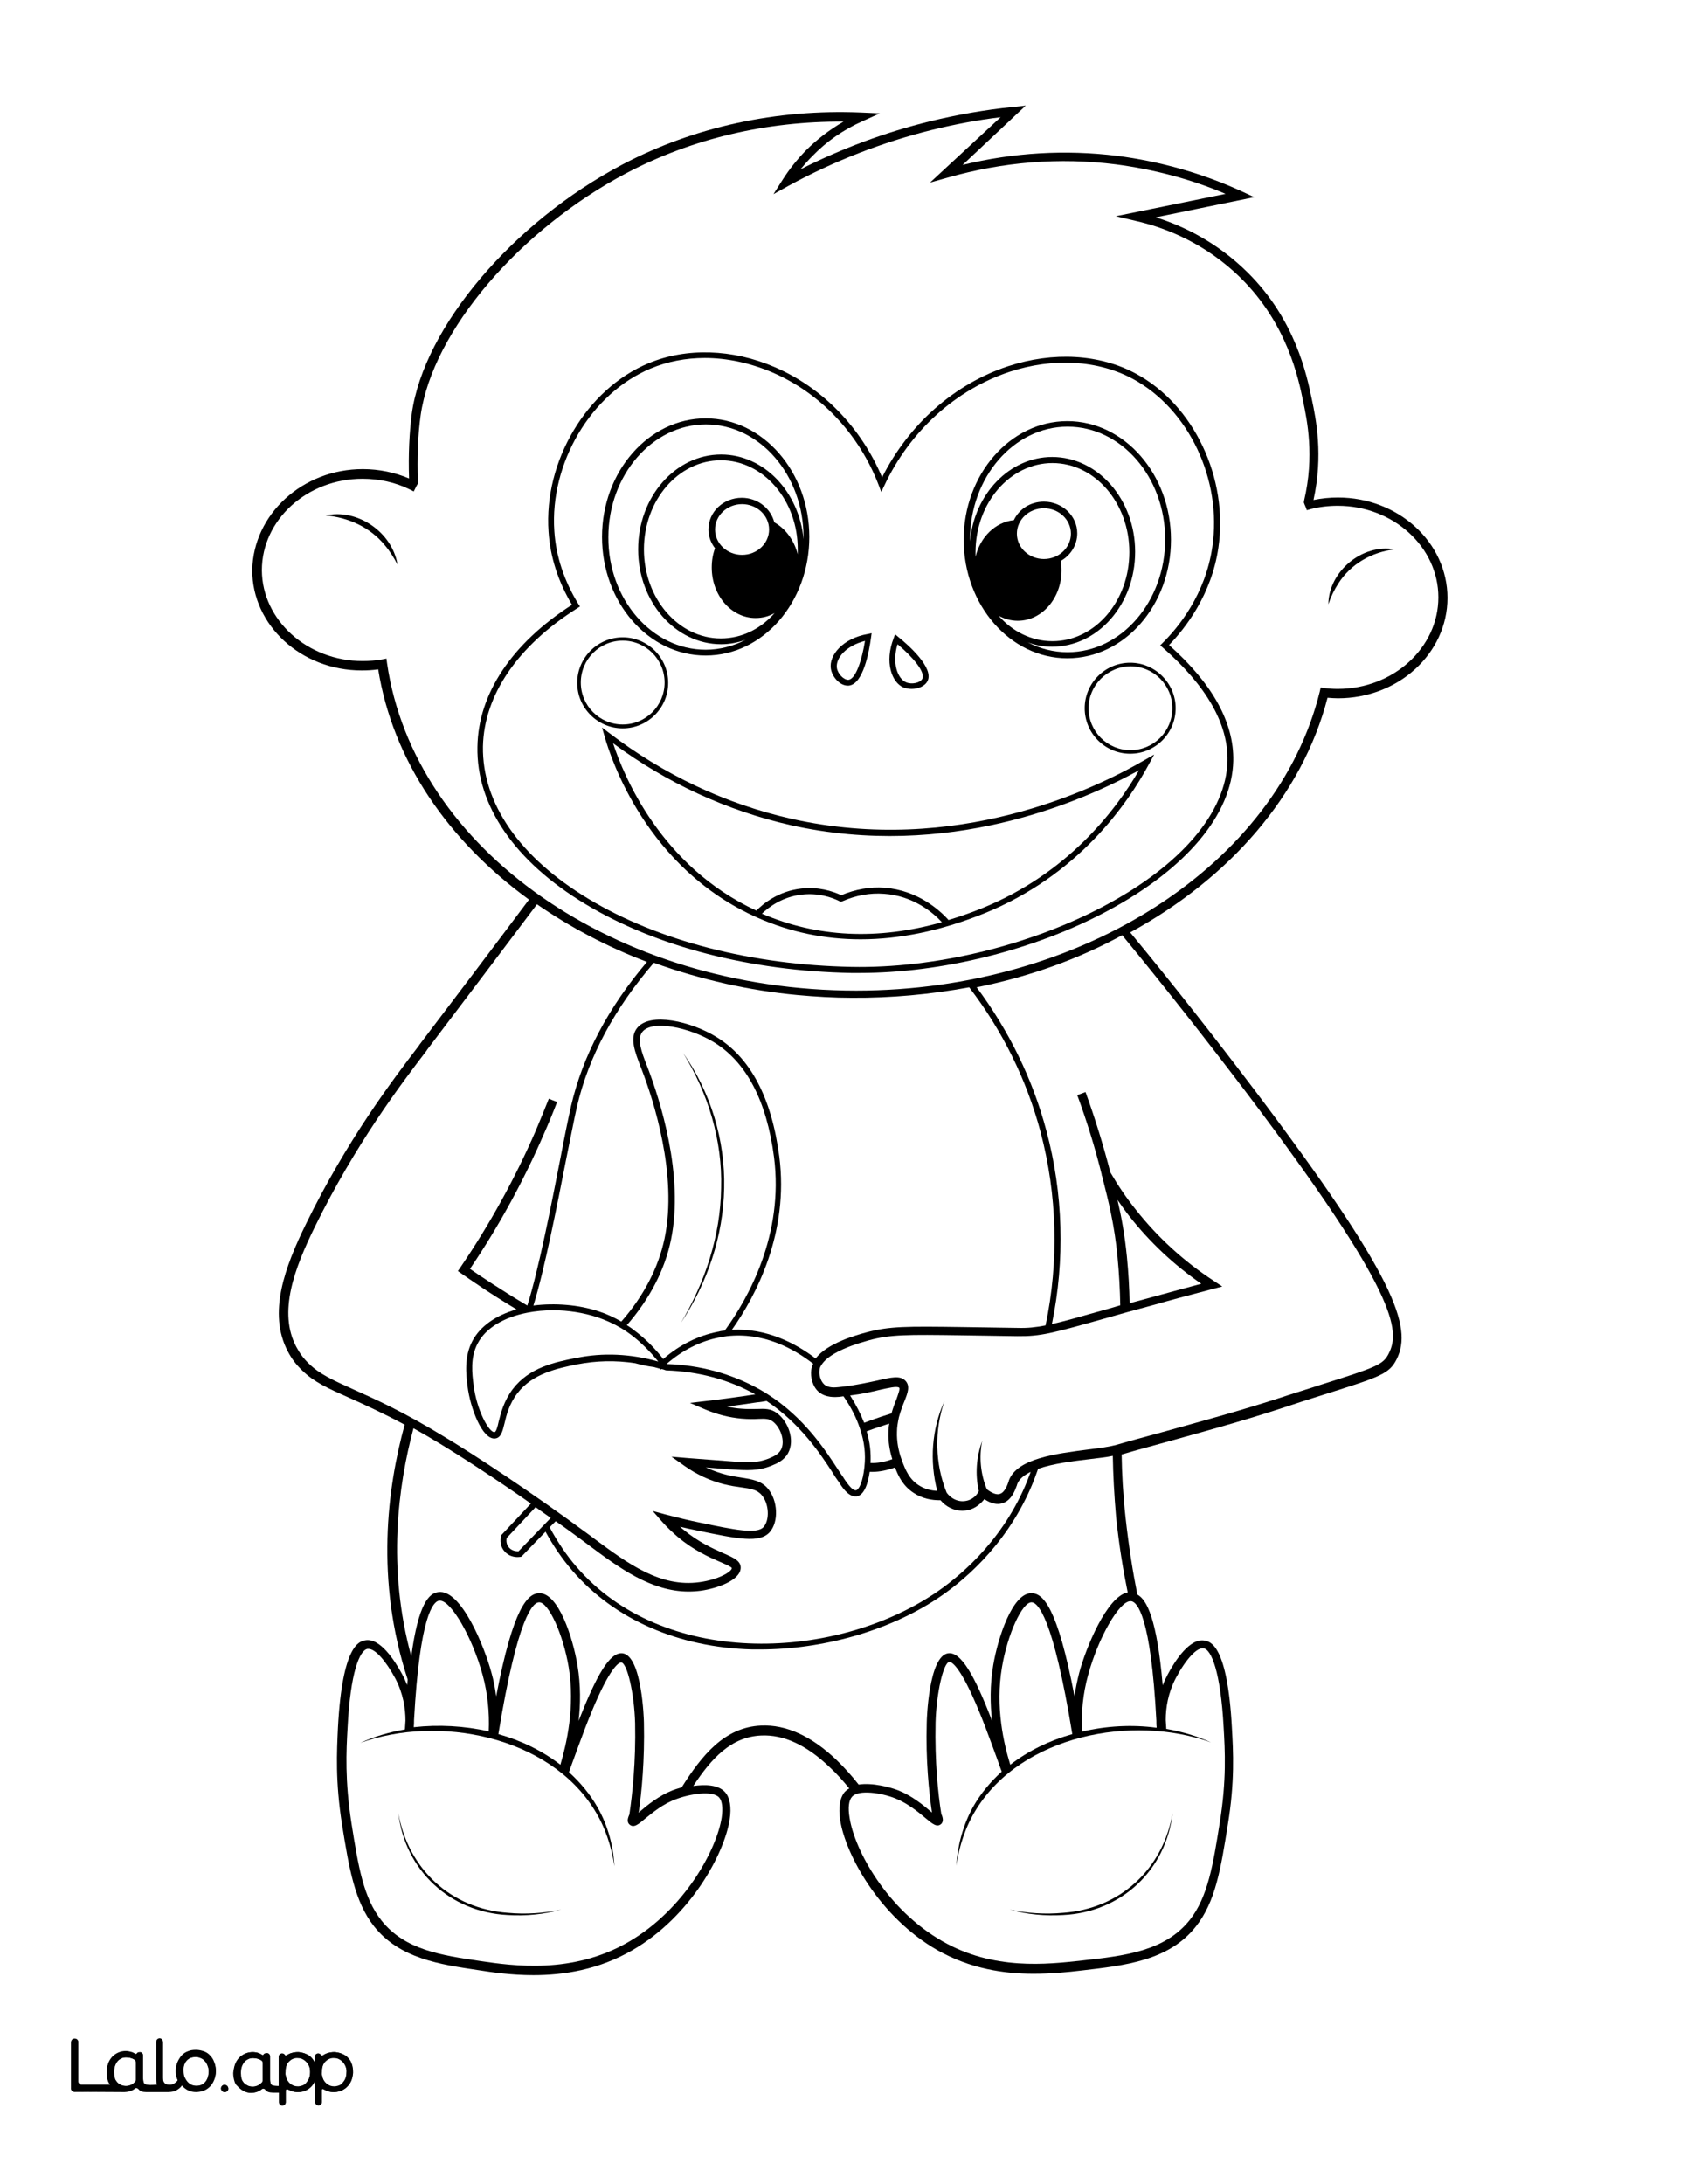
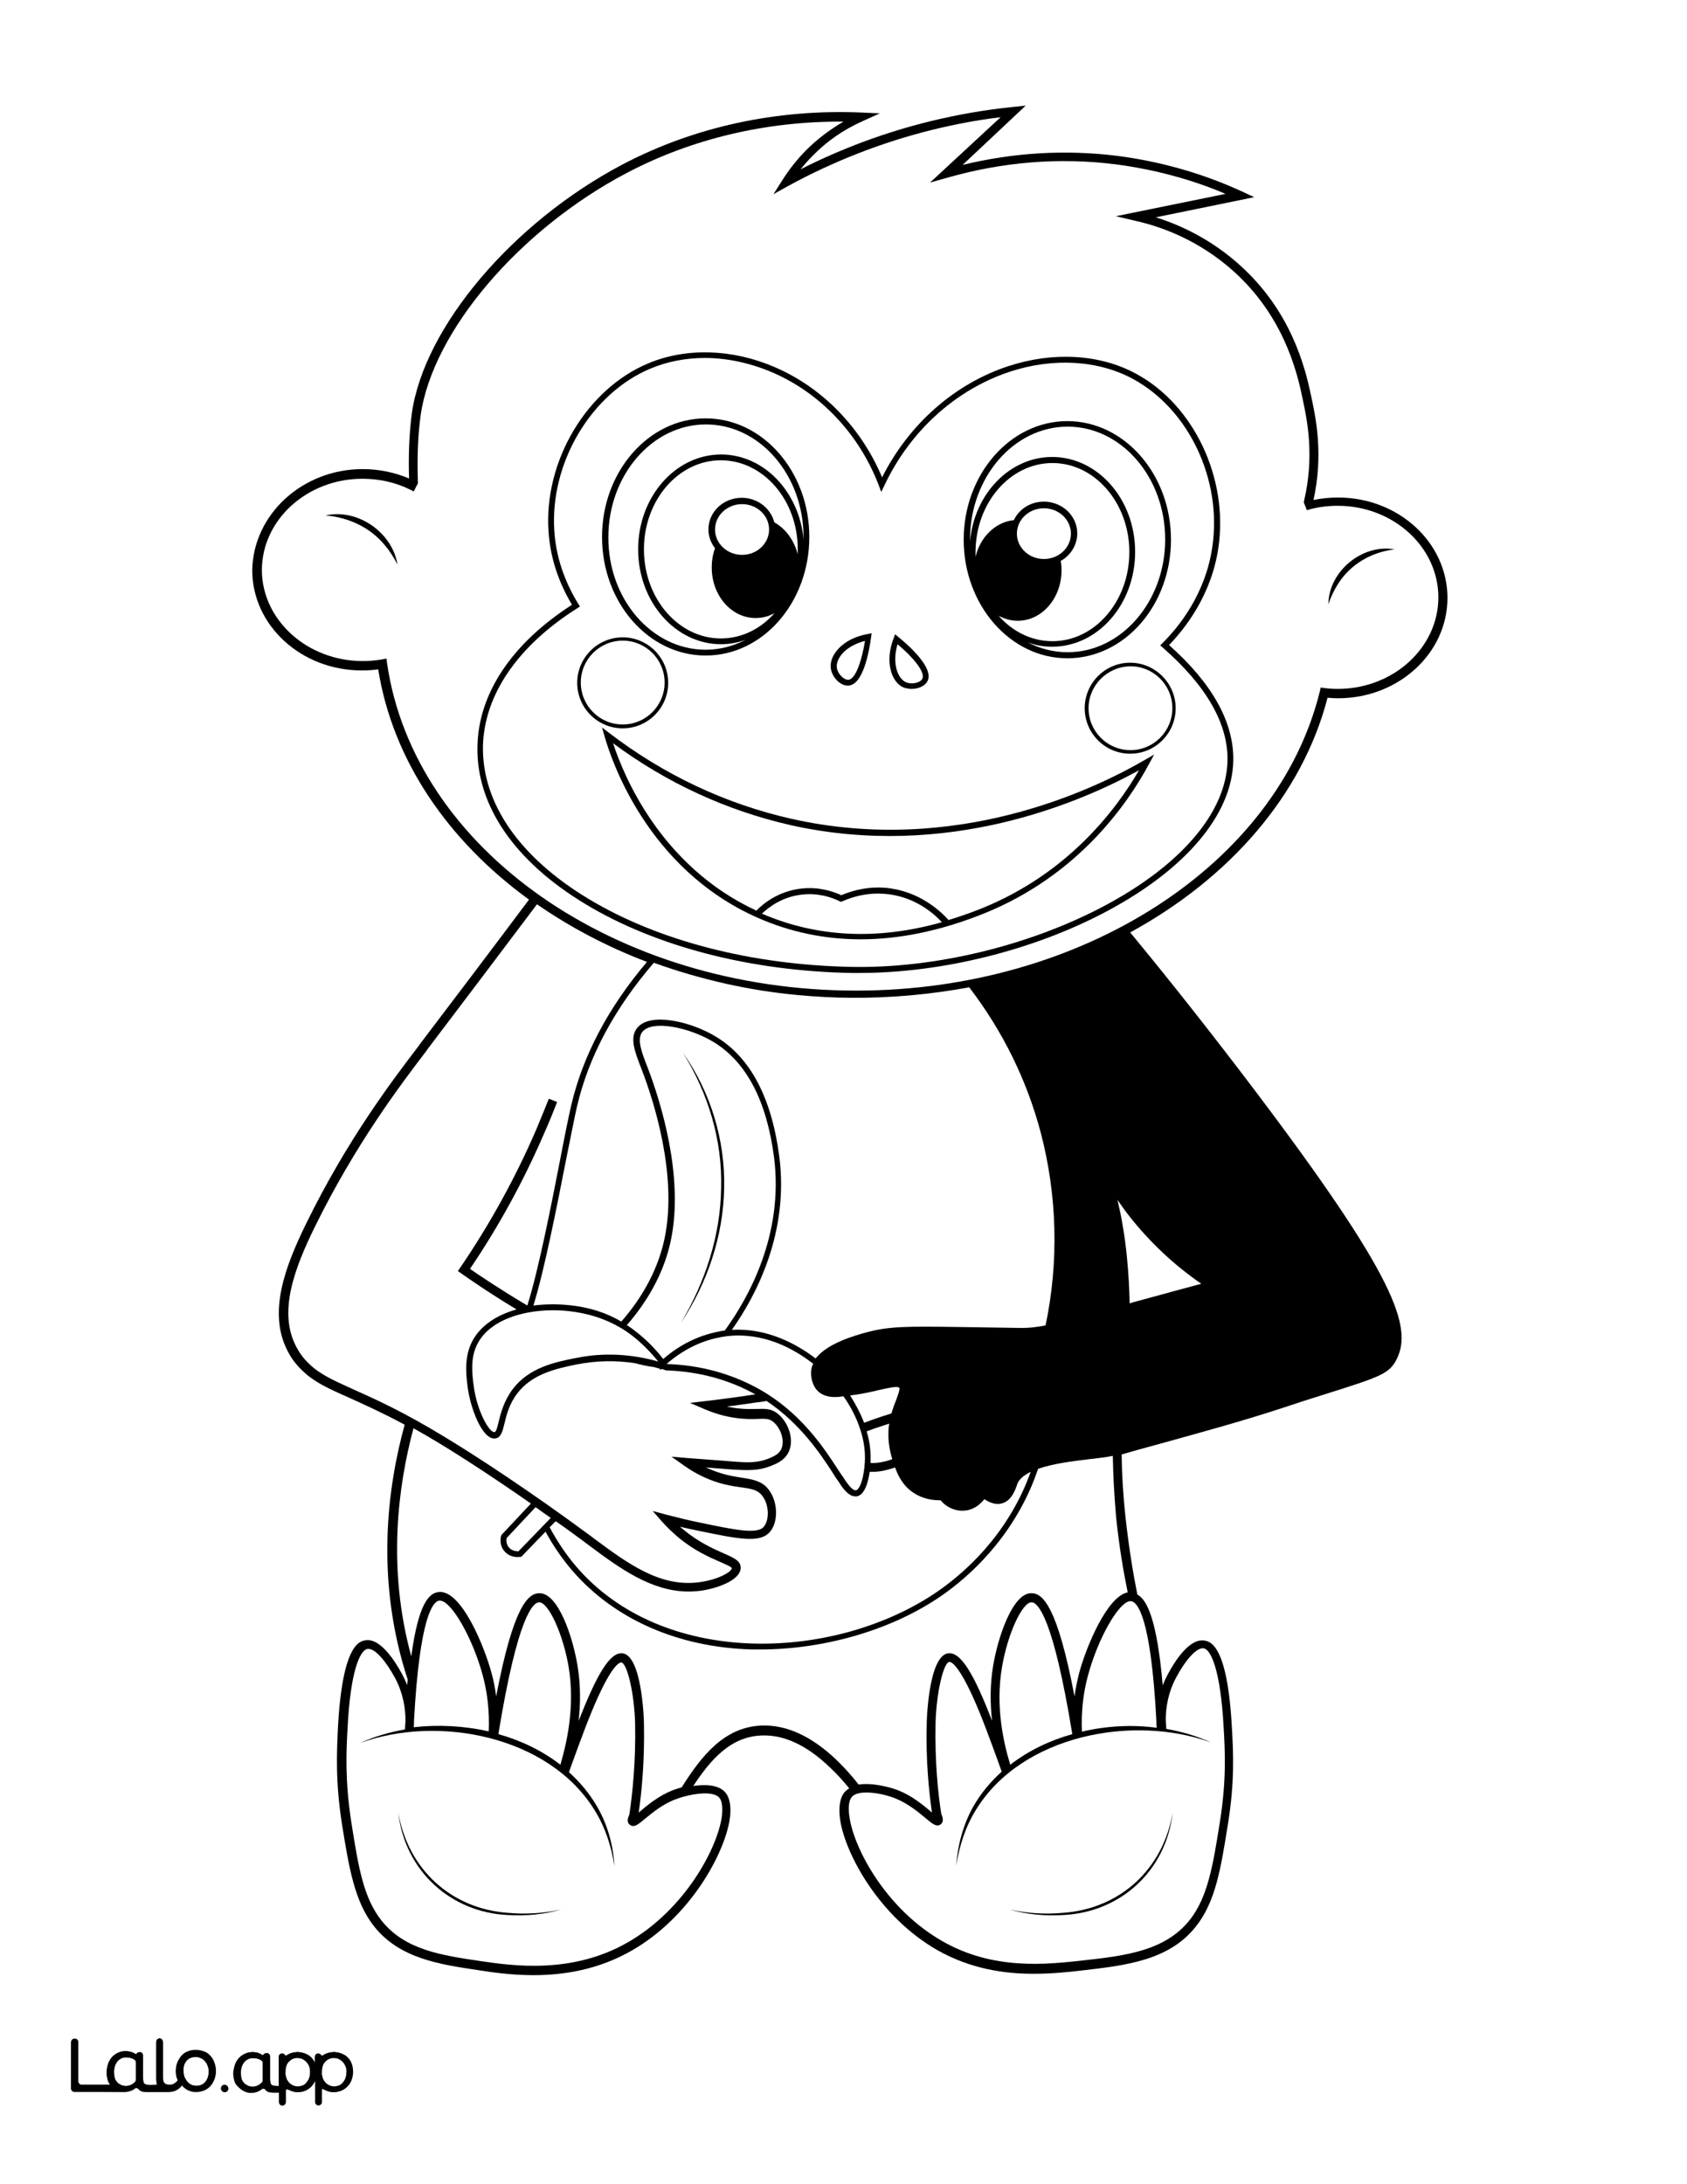
<svg xmlns="http://www.w3.org/2000/svg" version="1.1" id="Layer_1" data-name="Layer 1" x="0px" y="0px" viewBox="0 0 612 792" style="enable-background:new 0 0 612 792;" xml:space="preserve">
  <rect x="0" y="0" width="612" height="792" fill="#808080" stroke="none" />
  <style type="text/css">
	.st0{fill:#FFFFFF;}
	.st1{fill:#010101;}
	.st2{fill:none;}
</style>
  <g id="Black">
    <rect x="12.1" y="13" width="591.7" height="769.9" />
  </g>
  <g id="Color">
    <path class="st0" d="M183.8,557.7c-0.1,0.6-0.3,2.2,0.9,3.5s2.8,1.3,3.4,1.3l11.7-12.1c-1.9-1.3-3.7-2.6-5.5-3.9L183.8,557.7z" />
    <path class="st0" d="M117.8,754.8c0.4,0.5,0.8,0.9,1.4,1.2c0.5,0.3,1.2,0.5,1.8,0.5c0.6,0.1,1.3-0.1,1.9-0.3s1-0.5,1.4-1   s0.8-1,1-1.6c0.3-0.7,0.4-1.4,0.4-2.1c0.1-0.7,0-1.3-0.2-2c-0.2-0.6-0.5-1.2-0.9-1.7s-0.8-0.9-1.4-1.2c-0.2-0.1-0.4-0.2-0.6-0.3   c-0.4-0.1-0.7-0.2-1.1-0.2c-0.8,0-1.5,0.1-2.1,0.3c-0.5,0.2-0.9,0.5-1.3,0.9c-0.8,0.9-1.3,2.1-1.4,3.6c0,0.7,0,1.4,0.2,2   C117.1,753.7,117.4,754.3,117.8,754.8z" />
    <path class="st0" d="M0,792h612V0H0V792z M131.6,170.1c5.9,0,11.6,1.2,16.8,3.4c-0.3-8.7,0.1-16.6,1-23.6   c4.4-31.3,36.6-69.3,76.5-90.3c25.9-13.6,55.8-20.1,86.5-18.8l6.8,0.3l-6.2,2.8c-7,3.1-13.2,7.4-18.4,12.8c-1.5,1.5-2.8,3-4.2,4.7   c15-7.6,30.7-13.4,46.9-17.4c9.9-2.4,20-4.2,30.1-5.2l4.7-0.5l-22.9,21.5c18.5-4.5,37.3-5.6,56-3.3c15.6,2,30.9,6.3,45.3,12.9   l4.5,2.1l-35.7,7.3c9.9,3.1,22.2,9,33.3,20c17.4,17.2,21.5,37.4,23.3,46c1.5,7.1,4.2,20.2,0.6,36.5c2.9-0.6,5.9-0.9,8.9-0.9   c21.9,0,39.7,16.3,39.7,36.4s-17.8,36.4-39.7,36.4c-1.3,0-2.5-0.1-3.8-0.2c-9.2,35.5-35.7,65.5-71.6,85.1   c15.2,18.4,30.3,37.6,45,57c51.2,67.7,57.5,86,51.7,97.7c-2.7,5.4-5.9,6.4-26.5,12.9c-4.5,1.4-9.8,3.1-16.1,5.2   c-13.8,4.5-28.1,8.4-41.8,12.2c-5.1,1.4-10.3,2.8-15.4,4.3c0.1,7,0.5,14.4,1.4,22.7c1.2,10.9,2.7,20.1,4.3,28.1   c3.4,1.8,7.1,8.7,9.2,32.9c0.5-1.3,1.1-2.6,1.8-3.9c2.7-5.1,8.1-13.4,13.5-12.3c2,0.4,8.2,1.6,9.8,31.6c0.5,8.7,1.1,19.5-1.5,35.3   c-2.5,15.6-4.4,27.8-11.6,36.8c-9.8,12.4-25.8,14.1-41.3,15.9c-5,0.6-11,1.2-17.6,1.2c-10.7,0-22.9-1.8-34.9-8.6   c-21.1-12.1-33.3-34.8-35.2-47.1c-0.7-4.7-0.1-8.2,1.7-10.3c0.5-0.5,1-0.9,1.6-1.2c-2.2-2.7-4.5-5.3-7-7.6   c-8.4-8.1-16.8-12-25-11.6c-10.9,0.5-18,8.3-24.6,18.3c4.3-0.6,9-0.5,11.5,2.2c1.8,2,2.4,5.5,1.7,10c-1.9,12.2-14,35-35.2,47.3   c-12.4,7.2-25.1,9.1-36,9.1c-7.9,0-14.8-1-19.9-1.8l0.2-1.6l-0.2,1.6c-14.1-2.1-28.6-4.2-37.9-15.9c-7.1-9-9.1-21.3-11.6-36.8   c-2.5-15.8-1.9-26.6-1.5-35.3c1.6-30,7.8-31.2,9.8-31.6c5.4-1.1,10.8,7.3,13.5,12.3c0.7,1.3,1.3,2.6,1.8,3.9c0.1-0.7,0.1-1.3,0.2-2   c-11.8-36-7.4-69.5-1.1-92.4c-8.4-4.5-14.9-7.4-20.2-9.8c-7.7-3.4-12.7-5.7-16.9-9.8c-2.3-2.2-3.9-4.3-5.3-7   c-7.3-13.9-1.1-30.5,6.7-46.4c14.8-30.2,31.1-51.7,40.9-64.5l0.1-0.2c12.7-16.7,26.1-34.4,39.8-52.7   c-29.3-21.3-49.4-50.4-54.7-83.5c-2,0.3-4,0.4-6,0.4c-21.9,0-39.7-16.3-39.7-36.4C91.9,186.5,109.7,170.1,131.6,170.1z M85.2,748.7   c0.3-0.9,0.8-1.7,1.4-2.4c1.3-1.4,3.1-2.2,5-2.2c0.8,0,1.6,0.2,2.3,0.4c0.4,0.2,0.8,0.3,1.1,0.6c0.2,0.1,0.5,0.1,0.6-0.1l0,0   c0.3-0.6,1.3-0.5,1.4-0.5l0,0c0.5,0.1,0.9,0.6,0.9,1.1v7.9c0,0.7,0,1.8,0.4,2.3c0.1,0.1,0.1,0.1,0.2,0.2c0.4,0.4,1.6,0.4,2.6,0.4   v-10.6c0-0.7,0.6-1.2,1.2-1.2l0,0c0.4,0,0.8,0.2,1,0.6c0.1,0.2,0.4,0.3,0.6,0.1c0.5-0.3,1-0.6,1.6-0.8c0.4-0.1,0.7-0.2,1.1-0.3   c0,0,0,0,0.1,0c0.5-0.1,1.1-0.1,1.6-0.1c0.9,0.1,1.8,0.3,2.7,0.7c0.8,0.4,1.5,0.9,2.1,1.5c0.4,0.5,0.8,1.1,1.1,1.7v-2.2   c0-0.7,0.6-1.2,1.2-1.2l0,0c0.4,0,0.8,0.2,1,0.6c0.2,0.2,0.5,0.3,0.7,0.1c0.5-0.3,1-0.6,1.6-0.8c0.4-0.1,0.7-0.2,1.1-0.3   c0,0,0,0,0.1,0c0.5-0.1,1.1-0.1,1.6-0.1c0.9,0.1,1.8,0.3,2.7,0.7c0.8,0.4,1.5,0.9,2.1,1.5c0.6,0.7,1.1,1.5,1.3,2.3   c0.3,0.9,0.4,1.9,0.4,3c-0.1,1.1-0.3,2.1-0.7,3c-0.7,1.7-2.1,3-3.9,3.6c-0.9,0.3-1.8,0.4-2.8,0.4c-0.9,0-1.8-0.3-2.6-0.7l-0.8-0.4   c-0.2-0.1-0.5,0.1-0.5,0.3v4.4c0,0.7-0.6,1.2-1.2,1.2l0,0c-0.7,0-1.2-0.6-1.2-1.2v-7.6c0-0.1-0.1-0.1-0.1,0   c-0.4,0.8-1.6,2.8-3.8,3.6c-1.2,0.4-2.3,0.4-2.8,0.4c-0.9,0-1.8-0.3-2.6-0.7l-0.7-0.3c-0.3-0.1-0.7,0.1-0.7,0.4v4.3   c0,0.7-0.6,1.2-1.2,1.2l0,0c-0.7,0-1.2-0.6-1.2-1.2v-3.5H99c-1.3,0-2.3-0.3-2.8-1.1c-0.2-0.3-0.8-0.5-1.2-0.2   c-0.2,0.1-0.3,0.2-0.4,0.3s-0.3,0.2-0.5,0.3c-0.4,0.2-0.9,0.4-1.4,0.6c-0.5,0.1-1,0.2-1.5,0.2c-0.3,0-0.5,0-0.6,0   c-2.4-0.2-4-2-4.4-2.4c-0.1-0.1-0.1-0.2-0.2-0.2l0,0c-0.1-0.1-0.2-0.2-0.3-0.3c0-0.1-0.1-0.1-0.1-0.2c0,0,0-0.1-0.1-0.1   c-0.2-0.3-0.3-0.6-0.4-0.9c-0.3-0.9-0.5-2-0.5-3.1C84.7,750.7,84.9,749.6,85.2,748.7z M81.7,756c0.5,0.1,1,0.5,1.1,1.1   c0.2,0.9-0.6,1.6-1.5,1.5c-0.6-0.1-1-0.5-1.1-1.1C80.1,756.6,80.8,755.8,81.7,756z M25.8,740.4c0-0.7,0.6-1.2,1.2-1.2h0.2   c0.7,0,1.2,0.6,1.2,1.2v14.3c0,0.7,0.6,1.2,1.2,1.2h10.5c-0.4-0.4-0.7-0.9-0.9-1.5c-0.3-0.9-0.5-2-0.5-3.1c0-1,0.2-2,0.5-3   c0.3-0.9,0.8-1.7,1.4-2.4c1.3-1.4,3.1-2.2,5-2.2c0.8,0,1.6,0.2,2.3,0.4c0.4,0.2,0.8,0.3,1.1,0.6c0.2,0.1,0.5,0.1,0.6-0.1l0,0   c0.3-0.6,1.3-0.5,1.4-0.5c0.5,0.1,0.9,0.6,0.9,1.1v7.9c0,0.7,0,1.8,0.4,2.3c0.1,0.1,0.1,0.1,0.2,0.2c0.7,0.6,3.3,0.4,4.2,0.3   c0.1,0,0.2,0,0.4,0c0-0.1,0-0.1-0.1-0.1c-0.2-0.6-0.3-1.3-0.3-2.2v-13.3c0-0.7,0.6-1.2,1.2-1.2l0,0c0.7,0,1.2,0.6,1.2,1.2v13   c0,1,0.2,1.6,0.6,2c0.4,0.5,1,0.6,1.8,0.6c0.3,0,0.7,0,1-0.1c0.9-0.3,1.8-1.1,2-1.6c0,0-0.2-0.5-0.3-0.8c-0.3-0.9-0.4-1.5-0.4-2.6   c0-1.2,0.2-2.2,0.6-3.1c0.4-0.9,0.9-1.7,1.5-2.4c0.7-0.7,1.4-1.2,2.3-1.5c0.9-0.4,1.9-0.5,2.9-0.5s1.9,0.2,2.8,0.5s1.7,0.8,2.3,1.5   c0.7,0.7,1.2,1.5,1.5,2.4c0.4,0.9,0.6,2,0.6,3.1s-0.2,2.2-0.6,3.1c-0.7,1.8-2,3.2-3.8,3.9c-0.9,0.4-1.9,0.5-2.8,0.5   c-1,0-1.9-0.2-2.8-0.6c-0.7-0.3-1.9-1.2-2.3-1.8c-0.6,1-2.2,2-3.2,2.2c-0.5,0.1-1.1,0.2-1.6,0.2H53c-1.3,0-2.3-0.3-2.8-1.1   c-0.2-0.3-0.8-0.5-1.2-0.2c-0.2,0.1-0.3,0.2-0.4,0.3c-0.1,0.1-0.3,0.2-0.5,0.3c-0.4,0.2-0.9,0.4-1.4,0.5s-1,0.2-1.5,0.2L27,758.5   c-0.7,0-1.2-0.6-1.2-1.2V740.4z" />
    <path class="st0" d="M338.6,578.1c8.5-5.6,24.1-18.1,33.3-39.3c0.7-1.7,1.4-3.4,2-5.1c-2.4,1.2-4.2,2.6-4.9,4.5l-0.1,0.4   c-0.6,1.6-1.9,5.5-5.3,6.5c-1.9,0.6-4.1,0.1-6.5-1.5c-1.1,1.4-3,3.3-6,4c-0.7,0.1-1.3,0.2-2,0.2c-3,0-5.9-1.4-7.9-3.8   c-0.1,0-0.2,0-0.3,0l0,0l0,0c-2.7,0-6.2-0.5-9.5-2.7c-3.8-2.5-5.5-6-6.7-9.2c-2.8,1-5.6,1.6-8.2,1.6c-0.4,0-0.7,0-1,0   c-0.6,4.1-1.9,8.4-4.7,8.9c-0.2,0-0.3,0-0.5,0c-2.7,0-5-3.6-6.1-5.4l-0.1-0.1c-0.6-0.8-1.4-2-2.3-3.5c-4-6.1-11.3-17.3-23.7-25.6   c-1.1,0.2-2.2,0.4-3.5,0.5c-3.6,0.5-7.2,1.1-10.9,1.5c1.8,0.4,3.5,0.7,5.3,0.8c2.2,0.2,4,0.1,5.6,0.1c2.8-0.1,5.1-0.2,7.4,1.6   c3.9,3,6.5,9.6,3.9,14.4c-1.5,2.7-4.1,3.8-6.1,4.6c-4.7,1.9-8.7,1.7-14.9,1.3c-3.7-0.3-6.5-0.5-8.9-0.7c0.1,0,0.2,0.1,0.3,0.1   c5.2,2.4,9.4,3.1,12.7,3.6c3.8,0.6,7.1,1.1,9.5,3.9c3.7,4.3,4.1,12.1,0.7,15.9c-3.7,4-11.2,2.5-26.1-0.6c-2.1-0.4-4.3-0.9-6.4-1.4   c0.4,0.4,0.8,0.7,1.3,1.1c5.4,4.5,10.6,6.8,14.4,8.5c3.9,1.7,6.4,2.8,6.3,5.4c-0.2,4.5-8.7,7.4-14.4,8.2c-1.5,0.2-3,0.3-4.5,0.3   c-13.5,0-25.1-8.5-36.2-16.8l-1.6-1.2c-3.5-2.6-6.9-5.1-10.4-7.5l-2.2,2.2c2.8,5.2,6,10,9.7,14.3   C240.3,604.4,301.3,602.6,338.6,578.1z" />
    <path class="st0" d="M104.6,754.8c0.4,0.5,0.8,0.9,1.4,1.2c0.5,0.3,1.2,0.5,1.8,0.5c0.6,0.1,1.3-0.1,1.9-0.3s1-0.5,1.4-1   s0.8-1,1-1.6c0.3-0.7,0.4-1.4,0.4-2.1c0-0.7-0.1-1.3-0.2-2c-0.2-0.6-0.5-1.2-0.9-1.7s-0.8-0.9-1.4-1.2c-0.2-0.1-0.4-0.2-0.6-0.3   c-0.4-0.1-0.7-0.2-1.1-0.2c-0.8,0-1.5,0.1-2.1,0.3c-0.5,0.2-0.9,0.5-1.3,0.9c-0.8,0.9-1.3,2.1-1.4,3.6c0,0.7,0,1.4,0.2,2   C103.9,753.7,104.2,754.3,104.6,754.8z" />
    <path class="st0" d="M403.7,527.9c-2.3,0.5-5.2,0.8-8.5,1.2c-5.9,0.7-13.2,1.6-18.6,3.5c-0.8,2.3-1.7,4.7-2.7,7   c-9.5,21.7-25.4,34.5-34.1,40.2c-17.6,11.6-41.4,18.3-64,18.3c-1,0-2,0-2.9,0c-26.8-0.7-50-10.9-65.3-28.6c-3.7-4.3-6.9-9-9.7-14.1   l-8.7,9l-0.3,0.1c0,0-0.5,0.1-1.1,0.1c-1.2,0-3.2-0.3-4.7-2c-2.2-2.4-1.4-5.4-1.3-5.7l0.1-0.3l10.7-11.4   c-13.6-9.5-25.7-17.3-33.3-21.9c-3.3-2-6.4-3.8-9.3-5.4c-5.6,20.9-9.6,50.6-0.8,82.7c2.6-19.3,6.5-22.9,9.8-23.3   c8.2-1.2,16.7,19.6,19.3,29.3c0.8,2.8,1.3,5.6,1.7,8.5c6.2-32.5,11.5-37.3,15.6-37.4c0,0,0,0,0.1,0c6.9,0,12.1,16,13.8,26.2   c1.2,7.2,1.1,14.1,0.4,20.1c6.5-16.5,11.3-25.1,16-24.5c7,1,7.7,24.1,7.7,25.1c0.3,13.6-0.8,25.1-1.9,32.7c0.2-0.1,0.3-0.3,0.4-0.4   c2.7-2.3,6.8-5.7,11.8-7.7c0.8-0.3,2-0.7,3.4-1.1c7.3-11.6,15.5-21.8,28.8-22.4c9.1-0.4,18.3,3.8,27.4,12.5c2.8,2.7,5.5,5.7,8,8.9   c5-0.8,11.6,1,14.4,2.1c5,2,9.1,5.4,11.8,7.7c0.1,0.1,0.3,0.2,0.4,0.4c-1.1-7.6-2.3-19-1.9-32.7c0-1,0.7-24,7.7-25.1   c4.7-0.7,9.6,7.9,16,24.5c-0.7-6.1-0.8-12.9,0.4-20.1c1.7-10.1,7-26.2,13.8-26.2c0,0,0,0,0.1,0c4.1,0,9.4,4.8,15.6,37.4   c0.4-2.9,1-5.7,1.7-8.5c2.4-9,10-27.7,17.6-29.2c-1.6-7.8-3.1-16.7-4.2-27.2C404.2,542,403.8,534.7,403.7,527.9z" />
    <path class="st0" d="M88.5,755.3c0.4,0.5,0.9,0.7,1.4,1c0.6,0.3,1.3,0.4,1.9,0.4c0.7,0,1.3-0.2,2-0.5c0.5-0.3,0.9-0.6,1.3-1   c0.2-0.2,0.3-0.5,0.3-0.8v-6.3c0-0.4-0.2-0.8-0.6-1s-0.7-0.4-1.1-0.5c-0.6-0.2-1.3-0.3-1.9-0.3s-1.3,0.1-1.8,0.4   c-0.6,0.3-1,0.6-1.4,1.1s-0.7,1.1-0.9,1.7c-0.2,0.7-0.3,1.4-0.3,2.2c0,0.7,0.1,1.5,0.3,2.2C87.8,754.4,88.1,754.8,88.5,755.3z" />
-     <path class="st0" d="M354.3,358c11.7,15.7,20.3,33.2,25.3,52c6.1,22.7,6.8,46.9,2,70.1c4.1-0.9,9.4-2.4,17.5-4.7   c2.2-0.6,4.7-1.3,7.3-2.1c-0.1-5.6-0.4-11.3-1-17.6c-1.1-11.6-3.3-20.2-5.4-28.5l-0.2-0.8l-0.2-0.3l0.1-0.1   c-2.4-9.7-5.4-19.4-8.9-28.9l3-1.1c3.5,9.6,6.5,19.4,9,29.1c2.8,4.8,5.9,9.4,9.3,13.6c7.9,10,17.4,18.7,28.3,25.8l3,2l-3.5,0.9   c-8.8,2.3-15.9,4.2-21.1,5.7c-2.5,0.7-4.8,1.3-7,1.9l-3.3,0.9c-3.1,0.9-6,1.7-8.5,2.4c-18.2,5.1-22.5,6.3-30.8,6.2H369   c-0.5,0-1.2,0-19.7-0.3c-20.6-0.3-26.3-0.3-34.1,1.8c-9.5,2.6-15.3,5.7-17.3,9.1c-0.4,0.6-0.6,1.2-0.6,1.8   c-0.2,1.3,0.2,3.7,1.7,5.1c1.6,1.4,4,1.1,5.1,1c0.6-0.1,1.2-0.1,1.8-0.2c5-0.6,9-1.5,12.3-2.2c5.2-1.2,8.3-1.9,10.2,0   c1.9,1.9,0.9,4.5-0.3,7.5c-0.7,1.7-1.4,3.6-2,5.8c-0.4,1.9-0.7,3.6-0.7,5.4c-0.1,3.3,0.5,6.7,1.7,10c1.4,3.9,2.8,7,6.1,9.2   c2.3,1.5,4.7,2,6.8,2.1c-2.8-10.8-2-22.4,2.6-32.5c-3.7,10.7-3.4,22.7,0.8,33.1l0,0c1.7,2.4,4.5,3.6,7.2,3c2.6-0.5,4-2.5,4.5-3.5   c-1.4-6.1-0.9-12.5,1.2-18.1c0,0,0,0.1-0.1,0.2c0,0.1-0.1,0.2-0.1,0.3l0,0c0,0.1-0.1,0.2-0.1,0.2c-0.1,0.3-0.2,0.5-0.3,0.7   c-0.1,0.1-0.1,0.3-0.2,0.4c-0.1,0.2-0.1,0.3-0.1,0.4c0,0,0,0,0,0.1c-0.1,0.2-0.1,0.3-0.1,0.3l0,0c0,0,0.1-0.2,0.1-0.3   c0,0,0,0,0-0.1s0.1-0.2,0.1-0.4c0-0.1,0.1-0.3,0.2-0.4c0.1-0.2,0.2-0.5,0.3-0.7c0-0.1,0.1-0.2,0.1-0.2l0,0c0-0.1,0.1-0.2,0.1-0.3   s0-0.1,0.1-0.2c-1.2,5.9-0.5,12.1,1.7,17.4c1.9,1.5,3.6,2.1,4.7,1.7c1.8-0.5,2.8-3.3,3.2-4.5l0.1-0.4c3-8,17.2-9.7,28.7-11.2   c4.2-0.5,7.7-1,10-1.6c5.5-1.6,11.1-3.1,16.6-4.6c13.7-3.8,28-7.7,41.7-12.1c6.3-2.1,11.7-3.7,16.2-5.2   c20.3-6.4,22.6-7.3,24.6-11.3c4.2-8.3,3.4-21.8-51.4-94.3c-14.8-19.5-30-38.8-45.3-57.4C391.2,347.8,373.3,354.2,354.3,358z" />
    <path class="st0" d="M326.2,503.2c-0.7-0.7-4,0.1-7.2,0.8c-2.9,0.7-6.4,1.5-10.6,2c2.1,3.3,3.8,6.6,5.1,9.9   c0.7-0.3,1.5-0.5,2.4-0.9c2.5-0.9,5-1.7,7.5-2.5c0.6-2.1,1.3-3.9,1.9-5.4C325.8,505.6,326.6,503.6,326.2,503.2z" />
    <path class="st0" d="M316.9,518.1c-0.9,0.3-1.7,0.6-2.5,0.9c1.2,3.9,1.6,7.8,1.4,11.5c2.4,0.1,5.1-0.4,7.9-1.4   c-1-3.2-1.5-6.5-1.4-9.6c0-1.1,0.1-2.2,0.3-3.3C320.7,516.8,318.8,517.5,316.9,518.1z" />
    <path class="st0" d="M213.8,556.6l1.6,1.2c12.4,9.2,24.2,17.9,38.4,15.9c6.7-0.9,11.6-3.7,11.7-5.1c-0.2-0.5-2.6-1.5-4.4-2.3   c-3.7-1.6-9.4-4.1-15.1-8.9c-2-1.7-3.9-3.5-5.7-5.5l-3.5-4l5.2,1.4c3.9,1,7.9,2,11.9,2.8c12.4,2.6,20.7,4.3,23.1,1.6   c2.3-2.6,2-8.5-0.7-11.6c-1.7-2-4-2.3-7.6-2.8s-8-1.2-13.6-3.8c-2.3-1.1-4.6-2.4-6.7-3.9l-4.8-3.4l5.9,0.5c4.1,0.3,8,0.6,15.8,1.2   c5.9,0.5,9.4,0.6,13.5-1c1.6-0.7,3.5-1.4,4.5-3.2c1.7-3.2-0.2-8.2-3-10.3c-1.4-1-2.6-1-5.3-0.9c-1.6,0.1-3.5,0.1-6-0.1   c-4.5-0.4-8.8-1.5-13.1-3.3l-5.6-2.4l6-0.7c5.9-0.7,11.9-1.5,17.7-2.4c-9.7-5.4-20.6-8.3-32.4-8.7l-0.3-0.1   c-0.5-0.2-0.9-0.3-1.4-0.4l-0.5,0.4v-0.5c-0.7-0.2-1.5-0.4-2.2-0.6c-2.4-0.3-4.6-0.8-6.8-1.4c-7.1-1.1-14.2-0.9-20.9,0.4h-0.1   c-7.2,1.5-16.2,3.3-21.7,10.5c-3,3.9-4,8-4.7,11c-0.7,2.9-1.3,5.2-3.4,5.4c-4.6,0.5-9-10.9-10-19c-0.5-4.2-1.3-10.6,1.8-16.4   c2.8-5.3,8.5-9.3,16-11.4c-9.7-5.8-17.3-11.1-20-13l-1.3-0.9l0.9-1.3c10.7-15.7,19.9-32.4,27.4-49.7c1.6-3.8,3.2-7.7,4.7-11.5   l3,1.2c-1.5,3.9-3.1,7.8-4.8,11.6c-7.3,16.9-16.3,33.4-26.8,48.9c3.3,2.3,11.2,7.6,20.8,13.3c4-12.6,8.7-36.4,12.1-53.9   c1.5-7.9,2.9-14.7,3.8-18.6c4.2-18,13.4-35.5,27.5-52.1c-14.5-5.5-27.9-12.6-39.9-20.9c-13.8,18.3-27.2,36.1-39.9,52.8l-0.1,0.2   c-9.7,12.7-25.9,34.1-40.6,64c-7.4,15.1-13.4,30.9-6.7,43.5c1.3,2.4,2.6,4.2,4.7,6.2c3.8,3.7,8.7,5.9,16,9.2   c7.6,3.4,18.1,8.1,32.7,17C172.1,527.5,192.7,541,213.8,556.6z" />
    <path class="st0" d="M411.1,472.2c2.2-0.6,4.5-1.2,7-1.9c4.5-1.2,10.5-2.9,17.7-4.8c-10-6.9-18.7-15.1-26.1-24.5   c-1.5-1.9-2.9-3.9-4.3-5.9c1.4,6,2.6,12.5,3.4,20.5c0.6,6.1,0.9,11.6,1,17L411.1,472.2z" />
    <path class="st0" d="M67.8,754.8c0.4,0.5,0.9,0.9,1.5,1.2s1.2,0.4,1.9,0.4c0.7,0,1.3-0.1,1.9-0.4c0.6-0.2,1-0.6,1.4-1.1   s0.7-1.1,0.9-1.7c0.2-0.7,0.3-1.4,0.3-2.1c0-0.7-0.1-1.4-0.4-2c-0.2-0.6-0.5-1.2-1-1.7c-0.4-0.5-0.9-0.9-1.5-1.1   c-0.6-0.3-1.2-0.4-1.8-0.4c-1.5,0-2.6,0.5-3.4,1.4c-0.8,1-1.2,2.2-1.2,3.8c0,0.7,0.1,1.4,0.3,2.1C67,753.7,67.4,754.3,67.8,754.8z" />
    <path class="st0" d="M42.5,755c0.4,0.5,0.9,0.7,1.4,1c0.6,0.3,1.3,0.4,1.9,0.4c0.7,0,1.3-0.2,2-0.5c0.5-0.3,0.9-0.6,1.3-1   c0.2-0.2,0.3-0.5,0.3-0.8l0,0v-6.3c0-0.4-0.2-0.8-0.6-1c-0.4-0.2-0.7-0.4-1.1-0.5c-0.6-0.2-1.3-0.3-1.9-0.3c-0.6,0-1.3,0.1-1.8,0.4   c-0.6,0.3-1,0.6-1.4,1.1s-0.7,1.1-0.9,1.7c-0.2,0.7-0.3,1.4-0.3,2.2c0,0.7,0.1,1.5,0.3,2.2C41.8,754.1,42.1,754.5,42.5,755z" />
    <path class="st1" d="M27,758.5l18.2,0.1c0.5,0,1-0.1,1.5-0.2c0.5-0.1,1-0.3,1.4-0.5c0.2-0.1,0.3-0.2,0.5-0.3   c0.1-0.1,0.3-0.2,0.4-0.3c0.3-0.3,0.9-0.1,1.2,0.2c0.6,0.8,1.5,1.1,2.8,1.1h8.2c0.5,0,1.1-0.1,1.6-0.2c1-0.2,2.6-1.2,3.2-2.2   c0.4,0.6,1.6,1.5,2.3,1.8c0.9,0.4,1.8,0.6,2.8,0.6s1.9-0.2,2.8-0.5c1.8-0.7,3.1-2.1,3.8-3.9c0.4-0.9,0.6-2,0.6-3.1   c0-1.2-0.2-2.2-0.6-3.1c-0.3-0.9-0.9-1.7-1.5-2.4c-0.7-0.7-1.4-1.2-2.3-1.5c-0.9-0.4-1.8-0.5-2.8-0.5s-1.9,0.2-2.9,0.5   c-0.9,0.3-1.6,0.8-2.3,1.5c-0.6,0.6-1.1,1.4-1.5,2.4c-0.4,0.9-0.6,2-0.6,3.1s0.1,1.7,0.4,2.6c0.1,0.2,0.3,0.7,0.3,0.8   c-0.2,0.6-1.1,1.4-2,1.6c-0.3,0.1-0.7,0.1-1,0.1c-0.7,0-1.4-0.1-1.8-0.6c-0.4-0.5-0.6-1-0.6-2v-13c0-0.7-0.6-1.2-1.2-1.2l0,0   c-0.7,0-1.2,0.6-1.2,1.2v13.3c0,0.9,0.1,1.6,0.3,2.2c0,0.1,0,0.1,0.1,0.1c-0.1,0-0.2,0-0.4,0c-1,0.1-3.5,0.3-4.2-0.3   c-0.1-0.1-0.1-0.1-0.2-0.2c-0.4-0.5-0.4-1.7-0.4-2.3v-7.9c0-0.5-0.4-1-0.9-1.1c-0.1,0-1-0.1-1.4,0.5l0,0c-0.1,0.2-0.4,0.3-0.6,0.1   c-0.4-0.2-0.7-0.4-1.1-0.6c-0.7-0.3-1.4-0.4-2.3-0.4c-1.9,0-3.7,0.8-5,2.2c-0.6,0.7-1.1,1.5-1.4,2.4c-0.3,1-0.5,2-0.5,3   c0,1.1,0.2,2.2,0.5,3.1c0.2,0.5,0.5,1,0.9,1.5H29.6c-0.7,0-1.2-0.6-1.2-1.2v-14.3c0-0.7-0.6-1.2-1.2-1.2H27c-0.7,0-1.2,0.5-1.2,1.2   v16.8C25.8,757.9,26.3,758.5,27,758.5z M67.7,747.2c0.8-1,2-1.4,3.4-1.4c0.6,0,1.3,0.2,1.8,0.4c0.6,0.3,1.1,0.7,1.5,1.1   c0.4,0.5,0.8,1.1,1,1.7c0.2,0.7,0.4,1.3,0.4,2s-0.1,1.4-0.3,2.1c-0.2,0.6-0.5,1.2-0.9,1.7s-0.9,0.8-1.4,1.1   c-0.6,0.3-1.3,0.4-1.9,0.4s-1.3-0.1-1.9-0.4c-0.6-0.3-1.1-0.7-1.5-1.2s-0.7-1.1-1-1.7c-0.2-0.7-0.3-1.4-0.3-2.1   C66.5,749.4,66.9,748.1,67.7,747.2z M41.6,749.2c0.2-0.6,0.5-1.2,0.9-1.7s0.9-0.8,1.4-1.1c0.6-0.3,1.2-0.4,1.8-0.4s1.3,0.1,1.9,0.3   c0.4,0.1,0.8,0.3,1.1,0.5s0.6,0.6,0.6,1v6.3l0,0c0,0.3-0.1,0.5-0.3,0.8c-0.4,0.4-0.8,0.7-1.3,1c-0.6,0.3-1.3,0.5-2,0.5   s-1.4-0.1-1.9-0.4c-0.5-0.3-1-0.5-1.4-1s-0.7-0.9-0.9-1.5c-0.2-0.7-0.3-1.4-0.3-2.2C41.3,750.6,41.4,749.9,41.6,749.2z" />
    <path class="st1" d="M85.7,755.6C85.7,755.6,85.7,755.7,85.7,755.6c0.1,0.2,0.2,0.2,0.2,0.3c0.1,0.1,0.2,0.2,0.3,0.3l0,0   c0,0,0.1,0.1,0.2,0.2c0.3,0.4,1.9,2.2,4.4,2.4c0.1,0,0.3,0,0.6,0c0.5,0,1-0.1,1.5-0.2c0.5-0.1,1-0.3,1.4-0.6   c0.2-0.1,0.3-0.2,0.5-0.3c0.1-0.1,0.3-0.2,0.4-0.3c0.3-0.3,0.9-0.1,1.2,0.2c0.6,0.8,1.5,1.1,2.8,1.1h2.1v3.5c0,0.7,0.6,1.2,1.2,1.2   l0,0c0.7,0,1.2-0.5,1.2-1.2V758c0-0.3,0.4-0.5,0.7-0.4l0.7,0.3c0.8,0.4,1.7,0.6,2.6,0.7c0.4,0,1.6,0.1,2.8-0.4   c2.3-0.8,3.4-2.7,3.8-3.6c0-0.1,0.1,0,0.1,0v7.6c0,0.7,0.6,1.2,1.2,1.2l0,0c0.7,0,1.2-0.6,1.2-1.2v-4.4c0-0.3,0.3-0.5,0.5-0.3   l0.8,0.4c0.8,0.4,1.7,0.6,2.6,0.7c0.9,0.1,1.9-0.1,2.8-0.4c1.7-0.6,3.1-1.9,3.9-3.6c0.4-0.9,0.6-1.9,0.7-3c0-1.1-0.1-2.1-0.4-3   s-0.7-1.7-1.3-2.3c-0.6-0.7-1.3-1.2-2.1-1.5c-0.8-0.4-1.8-0.6-2.7-0.7c-0.5,0-1.1,0-1.6,0.1c0,0,0,0-0.1,0   c-0.4,0.1-0.8,0.2-1.1,0.3c-0.6,0.2-1.1,0.4-1.6,0.8c-0.2,0.2-0.5,0.1-0.7-0.1c-0.2-0.3-0.6-0.6-1-0.6l0,0c-0.7,0-1.2,0.5-1.2,1.2   v2.2c-0.3-0.6-0.7-1.2-1.1-1.7c-0.6-0.7-1.3-1.2-2.1-1.5c-0.8-0.4-1.8-0.6-2.7-0.7c-0.5,0-1.1,0-1.6,0.1c0,0,0,0-0.1,0   c-0.4,0.1-0.8,0.2-1.1,0.3c-0.6,0.2-1.1,0.5-1.6,0.8c-0.2,0.1-0.4,0.1-0.6-0.1c-0.2-0.4-0.6-0.6-1-0.6l0,0c-0.7,0-1.2,0.5-1.2,1.2   v10.6c-1,0-2.2,0-2.6-0.4c-0.1-0.1-0.1-0.1-0.2-0.2c-0.4-0.5-0.4-1.7-0.4-2.3v-7.9c0-0.5-0.4-1-0.9-1.1l0,0c-0.1,0-1-0.1-1.4,0.5   l0,0c-0.1,0.2-0.4,0.3-0.6,0.1c-0.4-0.2-0.7-0.4-1.1-0.6c-0.7-0.3-1.4-0.4-2.3-0.4c-1.9,0-3.7,0.8-5,2.2c-0.6,0.7-1.1,1.5-1.4,2.4   c-0.3,1-0.5,2-0.5,3c0,1.1,0.2,2.2,0.5,3.1C85.4,755.1,85.5,755.3,85.7,755.6z M118.1,747.5c0.4-0.4,0.8-0.7,1.3-0.9   c0.6-0.3,1.3-0.4,2.1-0.3c0.4,0,0.8,0.1,1.1,0.2c0.2,0.1,0.4,0.2,0.6,0.3c0.5,0.3,1,0.7,1.4,1.2s0.7,1.1,0.9,1.7   c0.2,0.6,0.3,1.3,0.2,2c0,0.7-0.2,1.4-0.4,2.1c-0.2,0.6-0.5,1.1-1,1.6c-0.4,0.4-0.9,0.8-1.4,1c-0.6,0.2-1.3,0.3-1.9,0.3   s-1.2-0.2-1.8-0.5c-0.5-0.3-1-0.7-1.4-1.2s-0.7-1.1-0.8-1.7c-0.2-0.7-0.3-1.3-0.2-2C116.8,749.5,117.2,748.3,118.1,747.5z    M104.9,747.5c0.4-0.4,0.8-0.7,1.3-0.9c0.6-0.3,1.3-0.4,2.1-0.3c0.4,0,0.8,0.1,1.1,0.2c0.2,0.1,0.4,0.2,0.6,0.3   c0.5,0.3,1,0.7,1.4,1.2s0.7,1.1,0.9,1.7c0.2,0.6,0.3,1.3,0.2,2c0,0.7-0.2,1.4-0.4,2.1c-0.2,0.6-0.5,1.1-1,1.6   c-0.4,0.4-0.9,0.8-1.4,1c-0.6,0.2-1.3,0.3-1.9,0.3s-1.2-0.2-1.8-0.5c-0.5-0.3-1-0.7-1.4-1.2s-0.7-1.1-0.8-1.7   c-0.2-0.7-0.3-1.3-0.2-2C103.6,749.5,104,748.3,104.9,747.5z M87.6,749.4c0.2-0.6,0.5-1.2,0.9-1.7s0.9-0.8,1.4-1.1   c0.6-0.3,1.2-0.4,1.8-0.4c0.6,0,1.3,0.1,1.9,0.3c0.4,0.1,0.8,0.3,1.1,0.5c0.3,0.2,0.6,0.6,0.6,1v6.3c0,0.3-0.1,0.5-0.3,0.8   c-0.4,0.4-0.8,0.7-1.3,1c-0.6,0.3-1.3,0.5-2,0.5s-1.4-0.1-1.9-0.4c-0.5-0.3-1-0.5-1.4-1s-0.7-0.9-0.9-1.5c-0.2-0.7-0.3-1.4-0.3-2.2   C87.2,750.8,87.4,750.1,87.6,749.4z" />
    <path class="st1" d="M81.3,758.6c0.9,0.1,1.7-0.6,1.5-1.5c-0.1-0.6-0.5-1-1.1-1.1c-0.9-0.1-1.7,0.6-1.5,1.5   C80.3,758,80.8,758.5,81.3,758.6z" />
    <path class="st0" d="M131.6,239.7c2.3,0,4.7-0.2,7-0.6l1.6-0.3l0.2,1.6c9.8,67.7,83,118.8,170.2,118.8c82,0,152.7-45.6,168.2-108.5   l0.3-1.4l1.4,0.2c1.5,0.2,3.1,0.3,4.8,0.3c20.1,0,36.5-14.9,36.5-33.2s-16.4-33.2-36.5-33.2c-3.4,0-6.7,0.4-9.8,1.2l-1.4,0.4   l-0.5-1.3c-0.1-0.2-0.2-0.5-0.3-0.7l-0.3-0.8l0.1-0.7c3.8-16.1,1.1-29.1-0.4-36.2c-1.7-8.3-5.8-27.8-22.4-44.3   c-13.1-13-28-18.6-38.3-20.9l-7.2-1.7l39.8-8.1c-12.7-5.4-26.1-8.9-39.8-10.7c-20.4-2.6-41-0.9-61,4.8l-6.4,1.8L363,42.5   c-8.4,1-16.7,2.6-24.9,4.6C320,51.6,302.5,58.4,286,67.4l-5.4,3l3.3-5.2c2.4-3.8,5.3-7.4,8.4-10.6c4.1-4.1,8.7-7.6,13.7-10.5   c-28-0.2-55,6.2-78.6,18.6c-39,20.5-70.5,57.5-74.8,87.9c-1,7.1-1.3,15.3-1,24.3v0.4l-0.2,0.4c-0.1,0.2-0.2,0.3-0.3,0.5   s-0.2,0.4-0.3,0.6l-0.7,1.4l-1.4-0.7c-5.2-2.6-11.2-3.9-17.2-3.9c-20.1,0-36.5,14.9-36.5,33.2C95.1,224.8,111.4,239.7,131.6,239.7z    M505.9,199.2c-8.3,1-15.9,5.3-20.4,12.4c-1.5,2.3-2.7,4.8-3.6,7.5C482,207.2,494.2,197.1,505.9,199.2z M207.5,219.3   c-5-8.4-7.9-17.3-8.5-26.5c-1.8-25.5,13.8-51.8,36.3-61.1c13.7-5.7,30.4-5.2,45.7,1.4c17.3,7.4,31.4,21.9,39,40   c9.7-19.3,26.3-33.9,45.7-40.3c16.4-5.4,33.3-4.4,46.4,2.7c21,11.3,33.6,37.9,29.9,63.1c-2.5,17.1-12,29.2-17.9,35.3   c15.8,14,23.6,28.2,23.3,42c-0.4,19.4-17.2,39.3-46,54.6c-26.5,14.1-59.8,22.3-89.6,22.3c-1,0-2,0-3,0   c-36.5-0.7-70.7-9.5-96.3-24.9c-25.8-15.5-39.7-35.8-39.3-57.1C173.5,251.5,185.7,233.3,207.5,219.3z M144.2,204.7   c-1.3-2.5-2.8-4.9-4.6-7c-5.3-6.5-13.2-10.1-21.5-10.8C129.7,184.3,142.3,193,144.2,204.7z" />
    <path class="st0" d="M320.7,324.1c-5.1-0.4-10.3,0.6-15.1,2.7l-0.5,0.2l-0.5-0.2c-3-1.5-7.9-3.1-13.8-2.4c-7,0.8-11.9,4.5-14.4,6.9   c20,8.6,41.9,9.7,65.3,3.1C338.3,330.7,331.1,324.8,320.7,324.1z" />
-     <path class="st0" d="M261.5,166.9c-15.4,0-27.9,14.5-27.9,32.3s12.5,32.3,27.9,32.3c7.6,0,14.5-3.5,19.5-9.2   c-2.1,1.2-4.4,1.8-6.9,1.8c-8.8,0-15.9-8.2-15.9-18.3c0-2.5,0.4-4.9,1.2-7c-1.5-1.9-2.4-4.3-2.4-6.8c0-6.4,5.4-11.5,12.1-11.5   c5.7,0,10.5,3.8,11.8,8.9c4.1,2.3,7.2,6.5,8.5,11.6c0-0.6,0-1.1,0-1.7C289.5,181.4,276.9,166.9,261.5,166.9z" />
+     <path class="st0" d="M261.5,166.9c-15.4,0-27.9,14.5-27.9,32.3s12.5,32.3,27.9,32.3c7.6,0,14.5-3.5,19.5-9.2   c-2.1,1.2-4.4,1.8-6.9,1.8c-8.8,0-15.9-8.2-15.9-18.3c0-2.5,0.4-4.9,1.2-7c-1.5-1.9-2.4-4.3-2.4-6.8c0-6.4,5.4-11.5,12.1-11.5   c5.7,0,10.5,3.8,11.8,8.9c4.1,2.3,7.2,6.5,8.5,11.6c0-0.6,0-1.1,0-1.7C289.5,181.4,276.9,166.9,261.5,166.9" />
    <path class="st0" d="M222.4,269.5c3.9,11.9,17.4,44.7,52,60.7c2.4-2.5,8-7.1,16.3-8c6.2-0.7,11.2,0.9,14.5,2.4   c5-2.1,10.4-3.1,15.7-2.7c11.9,0.9,19.9,8,23.2,11.7c4-1.2,8-2.6,12-4.2c31.2-12.6,48.7-35.6,57.1-50.1   c-21.1,11.6-69.5,32.6-126.4,19.9C263.6,293.9,242,284,222.4,269.5z" />
    <path class="st0" d="M256,235.6c5.1,0,10-1.3,14.5-3.6c-2.8,1-5.8,1.6-8.9,1.6c-16.6,0-30.1-15.4-30.1-34.4s13.5-34.4,30.1-34.4   c15.5,0,28.3,13.5,29.9,30.7c0-0.2,0-0.5,0-0.7c0-22.6-15.9-40.9-35.4-40.9s-35.4,18.4-35.4,40.9   C220.6,217.3,236.5,235.6,256,235.6z" />
    <path class="st0" d="M213.6,326c25.3,15.2,59.1,23.9,95.3,24.6c30.2,0.6,64.5-7.7,91.5-22c28.2-14.9,44.5-34.2,44.9-52.7   c0.3-13.4-7.6-27.2-23.5-41.1l-0.9-0.8l0.8-0.8c5.7-5.6,15.6-17.6,18.1-34.9c3.6-24.3-8.5-49.9-28.8-60.9   c-12.6-6.8-28.9-7.8-44.7-2.6c-19.6,6.5-36.2,21.5-45.5,41.3l-1.1,2.3l-0.9-2.4c-7.1-18.6-21.2-33.5-38.7-41   c-8-3.4-16.4-5.2-24.4-5.2c-6.9,0-13.6,1.3-19.6,3.8c-21.7,9-36.7,34.4-35,59c0.6,9.2,3.6,18.1,8.7,26.4l0.6,0.9l-0.9,0.6   c-21.7,13.7-33.9,31.5-34.3,50.2C174.9,291.3,188.5,310.9,213.6,326z M426.5,256.8c0,9.1-7.4,16.5-16.5,16.5s-16.5-7.4-16.5-16.5   s7.4-16.5,16.5-16.5S426.5,247.8,426.5,256.8z M387.2,152.7c20.7,0,37.6,19.3,37.6,43s-16.8,43-37.6,43c-20.7,0-37.6-19.3-37.6-43   S366.5,152.7,387.2,152.7z M324.2,231.4l0.5-1.4l1.1,0.9c4,3.2,13,11.3,10.7,16c-0.9,1.9-3.4,2.9-5.8,2.9c-1,0-2-0.2-2.9-0.5   C323.5,247.5,320.8,240.1,324.2,231.4z M314.8,229.9l1.4-0.3l-0.2,1.5c-0.7,5.1-2.8,17-8.1,17.5c-0.1,0-0.3,0-0.4,0   c-2.9,0-5.7-3.3-6.1-6.2C300.7,237.7,305.6,231.5,314.8,229.9z M415.4,275.5l3.3-1.9l-1.8,3.3c-7.7,14.4-25.7,40.6-60.1,54.4   c-15.5,6.2-30.4,9.3-44.6,9.3c-13,0-25.5-2.6-37.3-7.8c-40.4-17.8-53.4-58-55.6-65.9l-0.9-3.1l2.5,1.9c20,15.3,42.3,25.8,66.2,31.2   C346.7,310.3,396.7,286.4,415.4,275.5z M256,151.7c20.7,0,37.6,19.3,37.6,43s-16.8,43-37.6,43s-37.6-19.3-37.6-43   S235.3,151.7,256,151.7z M225.9,231.1c9.1,0,16.5,7.4,16.5,16.5s-7.4,16.5-16.5,16.5s-16.5-7.4-16.5-16.5S216.8,231.1,225.9,231.1z   " />
    <path class="st0" d="M307.8,246.5c2.7-0.3,4.9-7.3,6-14.1c-6.8,1.7-10.7,6.2-10.2,9.8C303.9,244.3,306.1,246.6,307.8,246.5z" />
    <path class="st0" d="M378.7,181.9c6.7,0,12.1,5.2,12.1,11.5c0,4.2-2.4,8-6,10c0.2,1.1,0.3,2.2,0.3,3.4c0,10.1-7.1,18.3-15.9,18.3   c-2.5,0-4.8-0.7-6.9-1.8c5,5.7,11.9,9.2,19.5,9.2c15.4,0,27.9-14.5,27.9-32.3s-12.5-32.3-27.9-32.3s-27.9,14.5-27.9,32.3   c0,0.6,0,1.1,0,1.7c1.7-7.2,7.2-12.6,13.9-13.3C369.7,184.6,373.8,181.9,378.7,181.9z" />
    <path class="st0" d="M394.9,256.8c0,8.4,6.8,15.2,15.2,15.2c8.4,0,15.2-6.8,15.2-15.2s-6.8-15.2-15.2-15.2   C401.7,241.7,394.9,248.5,394.9,256.8z" />
    <circle class="st0" cx="225.9" cy="247.5" r="15.2" />
    <path class="st0" d="M381.7,165.7c16.6,0,30.1,15.4,30.1,34.4s-13.5,34.4-30.1,34.4c-3.1,0-6.1-0.5-8.9-1.6   c4.4,2.3,9.3,3.6,14.5,3.6c19.5,0,35.4-18.4,35.4-40.9c0-22.6-15.9-40.9-35.4-40.9s-35.4,18.4-35.4,40.9c0,0.2,0,0.5,0,0.7   C353.4,179.2,366.2,165.7,381.7,165.7z" />
    <path class="st0" d="M328.7,247.4c2.1,0.9,5.2,0.2,5.9-1.3c1.2-2.4-3.6-8-9-12.5C323.6,240.3,325.5,246,328.7,247.4z" />
    <path class="st0" d="M349.5,481.2c18.5,0.3,19.2,0.3,19.7,0.3h0.1c3.5,0.1,6.4-0.2,10-0.9c4.9-23.2,4.2-47.4-1.8-70.1   c-5.1-19.1-13.8-36.7-25.9-52.5c-14.1,2.6-28.4,3.9-42.6,3.8c-6.5,0-13.2-0.4-19.7-1c-8.7-0.8-17.5-2.2-26-4.1   c-8.8-2-17.6-4.5-26.1-7.6c-14.3,16.6-23.7,34.1-27.9,52.2c-0.9,3.9-2.2,10.7-3.8,18.5c-3.4,17.3-8,40.8-12,53.6   c7.8-1,16.5-0.3,23.7,2.1c2.8,0.9,5.6,2.2,8.2,3.7c8.1-9.2,13.5-19.6,15.7-30.2c4.8-23-4.1-50.2-8.2-60.9l-0.5-1.3   c-2-5.2-4.1-10.5-1.3-14c4.7-6,19.8-2.3,28.6,3.1c12.5,7.5,20.2,22.1,23,43.4c3.6,27.7-8.4,50.5-17.2,62.9   c12.7-0.7,23.3,5,30.4,10.4c4.2-5.6,14.8-8.5,18.5-9.5C322.7,480.9,328.5,480.9,349.5,481.2z" />
    <ellipse class="st0" cx="269.2" cy="192" rx="9.8" ry="9.2" />
    <ellipse class="st0" cx="378.7" cy="193.5" rx="9.8" ry="9.2" />
    <path class="st0" d="M206.3,604.5c-2-11.9-7.3-23.5-10.7-23.5l0,0c-2.2,0-7.8,4.9-14.8,47.8c8.2,2.3,15.9,6,22.5,11.1   C205.5,632.4,208.7,619,206.3,604.5z" />
    <path class="st0" d="M234.1,659.4c-2.6,2.2-4.2,3.5-5.7,2.2c-1.2-1-0.5-2.6-0.2-3.4c0-0.1,0-0.1,0.1-0.1c1.1-7.4,2.4-19.2,2.1-33.3   c-0.3-10.6-2.8-21.6-5-22c-0.3,0-2.7,0-8.3,12.2c-3.5,7.6-6.8,16.9-9.3,23.7c-0.5,1.4-1,2.7-1.4,3.9c4.1,3.7,7.6,7.9,10.4,12.8   c3.7,6.5,5.7,13.9,6.1,21.3c-1.1-7.3-3.4-14.3-7.3-20.5c-16.6-26.7-56.5-34.5-84.9-24.2c5-2.3,10.5-3.9,16.2-4.9   c0.1-1.1,0.1-2.1,0.2-3.2c0-4.3-0.8-9.8-3.7-15.3c-3.5-6.5-7.3-10.7-9.7-10.7c-0.1,0-0.2,0-0.4,0c-2.8,0.5-6.2,8.4-7.2,28.6   c-0.5,8.5-1,19.2,1.4,34.6c2.5,15.7,4.3,27,10.9,35.3c8.5,10.7,21.8,12.6,35.9,14.7l0,0c11.7,1.7,33.4,4.9,53.8-7   c20.3-11.8,31.9-33.5,33.7-45c0.5-3.4,0.2-6.1-0.9-7.3c-2.4-2.7-10.7-1.3-15.7,0.6C240.5,654.1,236.7,657.3,234.1,659.4z    M184.2,694.4c-20.9-1-37.3-16.2-39.7-37c3.6,20.4,19.1,34.7,39.7,36.2c6.5,0.6,13,0.2,19.4-1.2   C197.3,694.2,190.7,694.8,184.2,694.4z" />
    <path class="st0" d="M177.3,627.8c0.3-6.9-0.4-13.8-2.2-20.4c-3.7-13.6-11.4-27-15.5-27c-0.1,0-0.2,0-0.3,0   c-2.1,0.3-7,5.2-9.1,43.3c0,0.9,0,1.8-0.1,2.6C159.1,625.3,168.4,625.8,177.3,627.8z" />
    <path class="st0" d="M240.7,492.7c5.9-5.1,12.6-8.4,19.7-9.8h0.1c0.3-0.1,0.5-0.1,0.8-0.2c0.5-0.1,1.1-0.2,1.6-0.2   c8.6-11.8,21.5-34.8,17.9-62.9c-2.7-20.6-10.1-34.6-22-41.8c-8.8-5.3-22.3-8.1-25.8-3.6c-2,2.6-0.2,7.4,1.6,12l0.5,1.3   c4.1,10.8,13.2,38.5,8.3,62.1c-2.2,10.8-7.7,21.4-16,30.9c0.9,0.6,1.9,1.2,2.7,1.9c3.9,2.9,7.4,6.4,10.6,10.5   C240.6,492.7,240.7,492.7,240.7,492.7z M247.8,381.8c10,14.2,15.3,31.6,14.9,49c-0.3,17.4-6.1,34.5-15.7,48.9   c8.8-14.7,14.4-31.7,14.6-48.9C262.1,413.5,256.9,396.4,247.8,381.8z" />
    <path class="st0" d="M304.5,506.5c-1.5,0.1-4.9,0.4-7.5-1.8c-2.3-2-3-5.4-2.7-7.9c0.1-0.8,0.3-1.5,0.7-2.3   c-7.2-5.6-18.1-11.5-31.3-10c-0.6,0.1-1.3,0.2-1.9,0.3c-0.3,0-0.5,0.1-0.8,0.2h-0.2c-6.8,1.3-13.4,4.7-19,9.6c0,0,0,0,0.1,0   c12.2,0.4,23.4,3.5,33.5,9.1c1,0.6,2.1,1.2,3,1.8c13.4,8.5,21.1,20.5,25.3,26.9c0.9,1.4,1.7,2.6,2.3,3.4l0.1,0.2   c1.9,2.9,3.3,4.4,4.3,4.4h0.1c1.1-0.2,2.5-2.9,3.1-8.5v-0.1c0.5-4.4,0-9-1.6-13.7c-1.3-4-3.3-7.9-6-11.8   C305.5,506.4,305,506.4,304.5,506.5z" />
    <path class="st0" d="M228.8,483.9c-1.2-0.9-2.4-1.7-3.6-2.4c-2.7-1.6-5.6-2.9-8.6-3.9c-4.9-1.6-10.5-2.5-15.9-2.5   c-3.3,0-6.5,0.3-9.5,0.9c-8.6,1.7-15,5.6-17.9,11.1c-2.8,5.2-2,11.2-1.5,15.1c1.1,9.1,5.6,17.3,7.6,17.1c0.6-0.1,1.1-1.9,1.5-3.8   c0.8-3.2,1.9-7.5,5.1-11.8c6-7.9,15.4-9.8,23-11.3h0.1c9.6-2,19.8-1.5,29.7,1.3C235.7,489.9,232.4,486.6,228.8,483.9z" />
-     <path class="st2" d="M355.8,524.4c0.1-0.2,0.2-0.5,0.3-0.7" />
    <path class="st2" d="M356.1,523.6c0-0.1,0.1-0.2,0.1-0.2" />
-     <path class="st2" d="M356.1,523.4L356.1,523.4" />
    <path class="st2" d="M356.2,523.4c0-0.1,0.1-0.2,0.1-0.3" />
    <path class="st0" d="M389,628.8c-7-42.9-12.6-47.8-14.8-47.8l0,0c-3.4,0-8.7,11.6-10.7,23.5c-2.5,14.6,0.7,27.9,3,35.4   C373.1,634.8,380.8,631.1,389,628.8z" />
    <path class="st0" d="M354.2,656c-3.9,6.2-6.2,13.3-7.3,20.5c0.5-7.4,2.5-14.8,6.1-21.3c2.8-4.9,6.3-9.1,10.4-12.8   c-0.4-1.1-0.9-2.4-1.4-3.9c-2.5-6.8-5.8-16.1-9.3-23.7c-5.6-12.2-8-12.2-8.3-12.2c-2.2,0.3-4.7,11.4-5,22   c-0.3,14.2,0.9,25.9,2.1,33.3c0,0,0,0.1,0.1,0.1c0.3,0.8,0.9,2.4-0.2,3.4c-1.5,1.3-3.1,0-5.7-2.2c-2.5-2.1-6.4-5.3-10.9-7.1   c-5-2-13.3-3.3-15.7-0.6c-1.2,1.3-1.5,4-0.9,7.6c1.8,11.7,13.5,33.3,33.7,44.8c18.5,10.6,37.8,8.4,50.6,7   c15.5-1.7,30.1-3.4,39.1-14.7c6.6-8.3,8.5-20.2,10.9-35.3c2.5-15.5,1.9-26.1,1.4-34.6c-1.1-20.3-4.5-28.1-7.2-28.6   c-2.4-0.5-6.4,3.8-10.1,10.7c-2.9,5.5-3.7,10.9-3.7,15.3c0.1,1,0.1,2.1,0.2,3.2c5.7,1,11.1,2.6,16.2,4.9   C410.7,621.5,370.8,629.3,354.2,656z M385.7,694.4c-6.5,0.4-13.2-0.2-19.4-2c6.3,1.4,12.9,1.8,19.4,1.2   c20.7-1.5,36.2-15.9,39.7-36.2C423,678.3,406.6,693.4,385.7,694.4z" />
    <path class="st0" d="M394.7,607.5c-1.8,6.6-2.5,13.4-2.2,20.4c8.9-2.1,18.2-2.6,27.1-1.4c-0.1-0.8-0.1-1.7-0.1-2.6   c-2-38.1-7-43-9.1-43.3c-0.1,0-0.2,0-0.3,0C406.1,580.5,398.4,593.8,394.7,607.5z" />
  </g>
</svg>